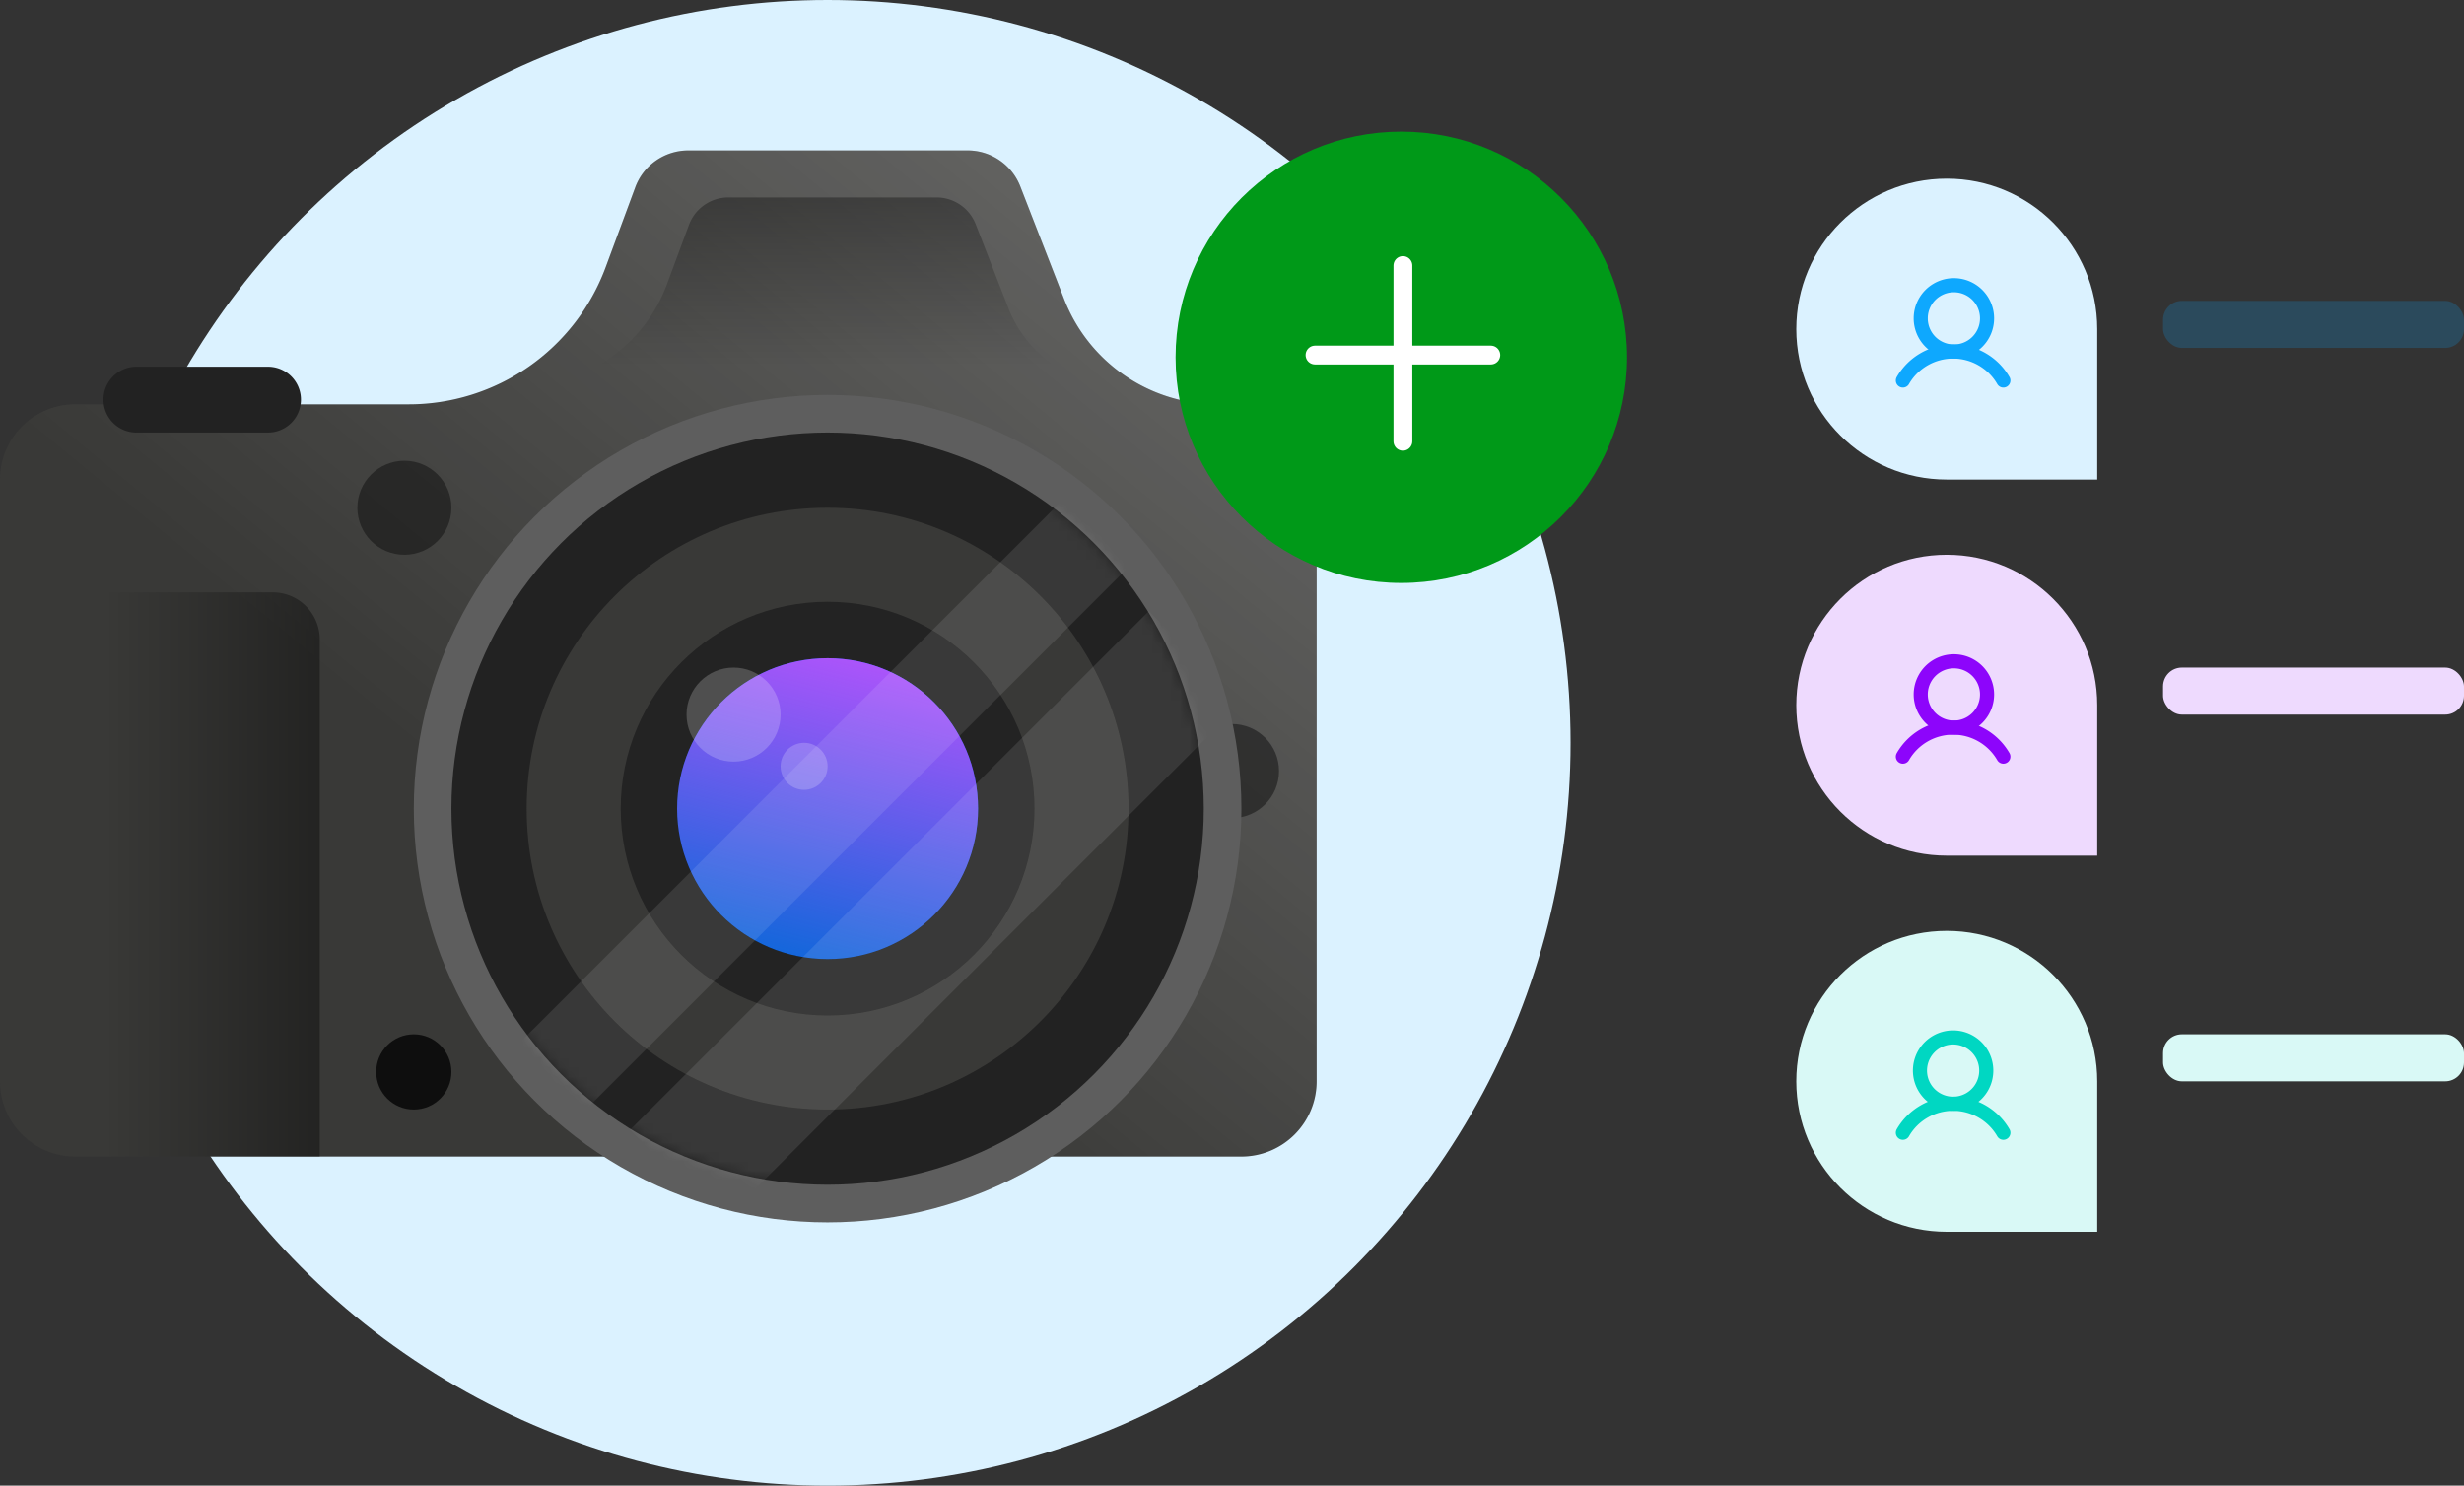
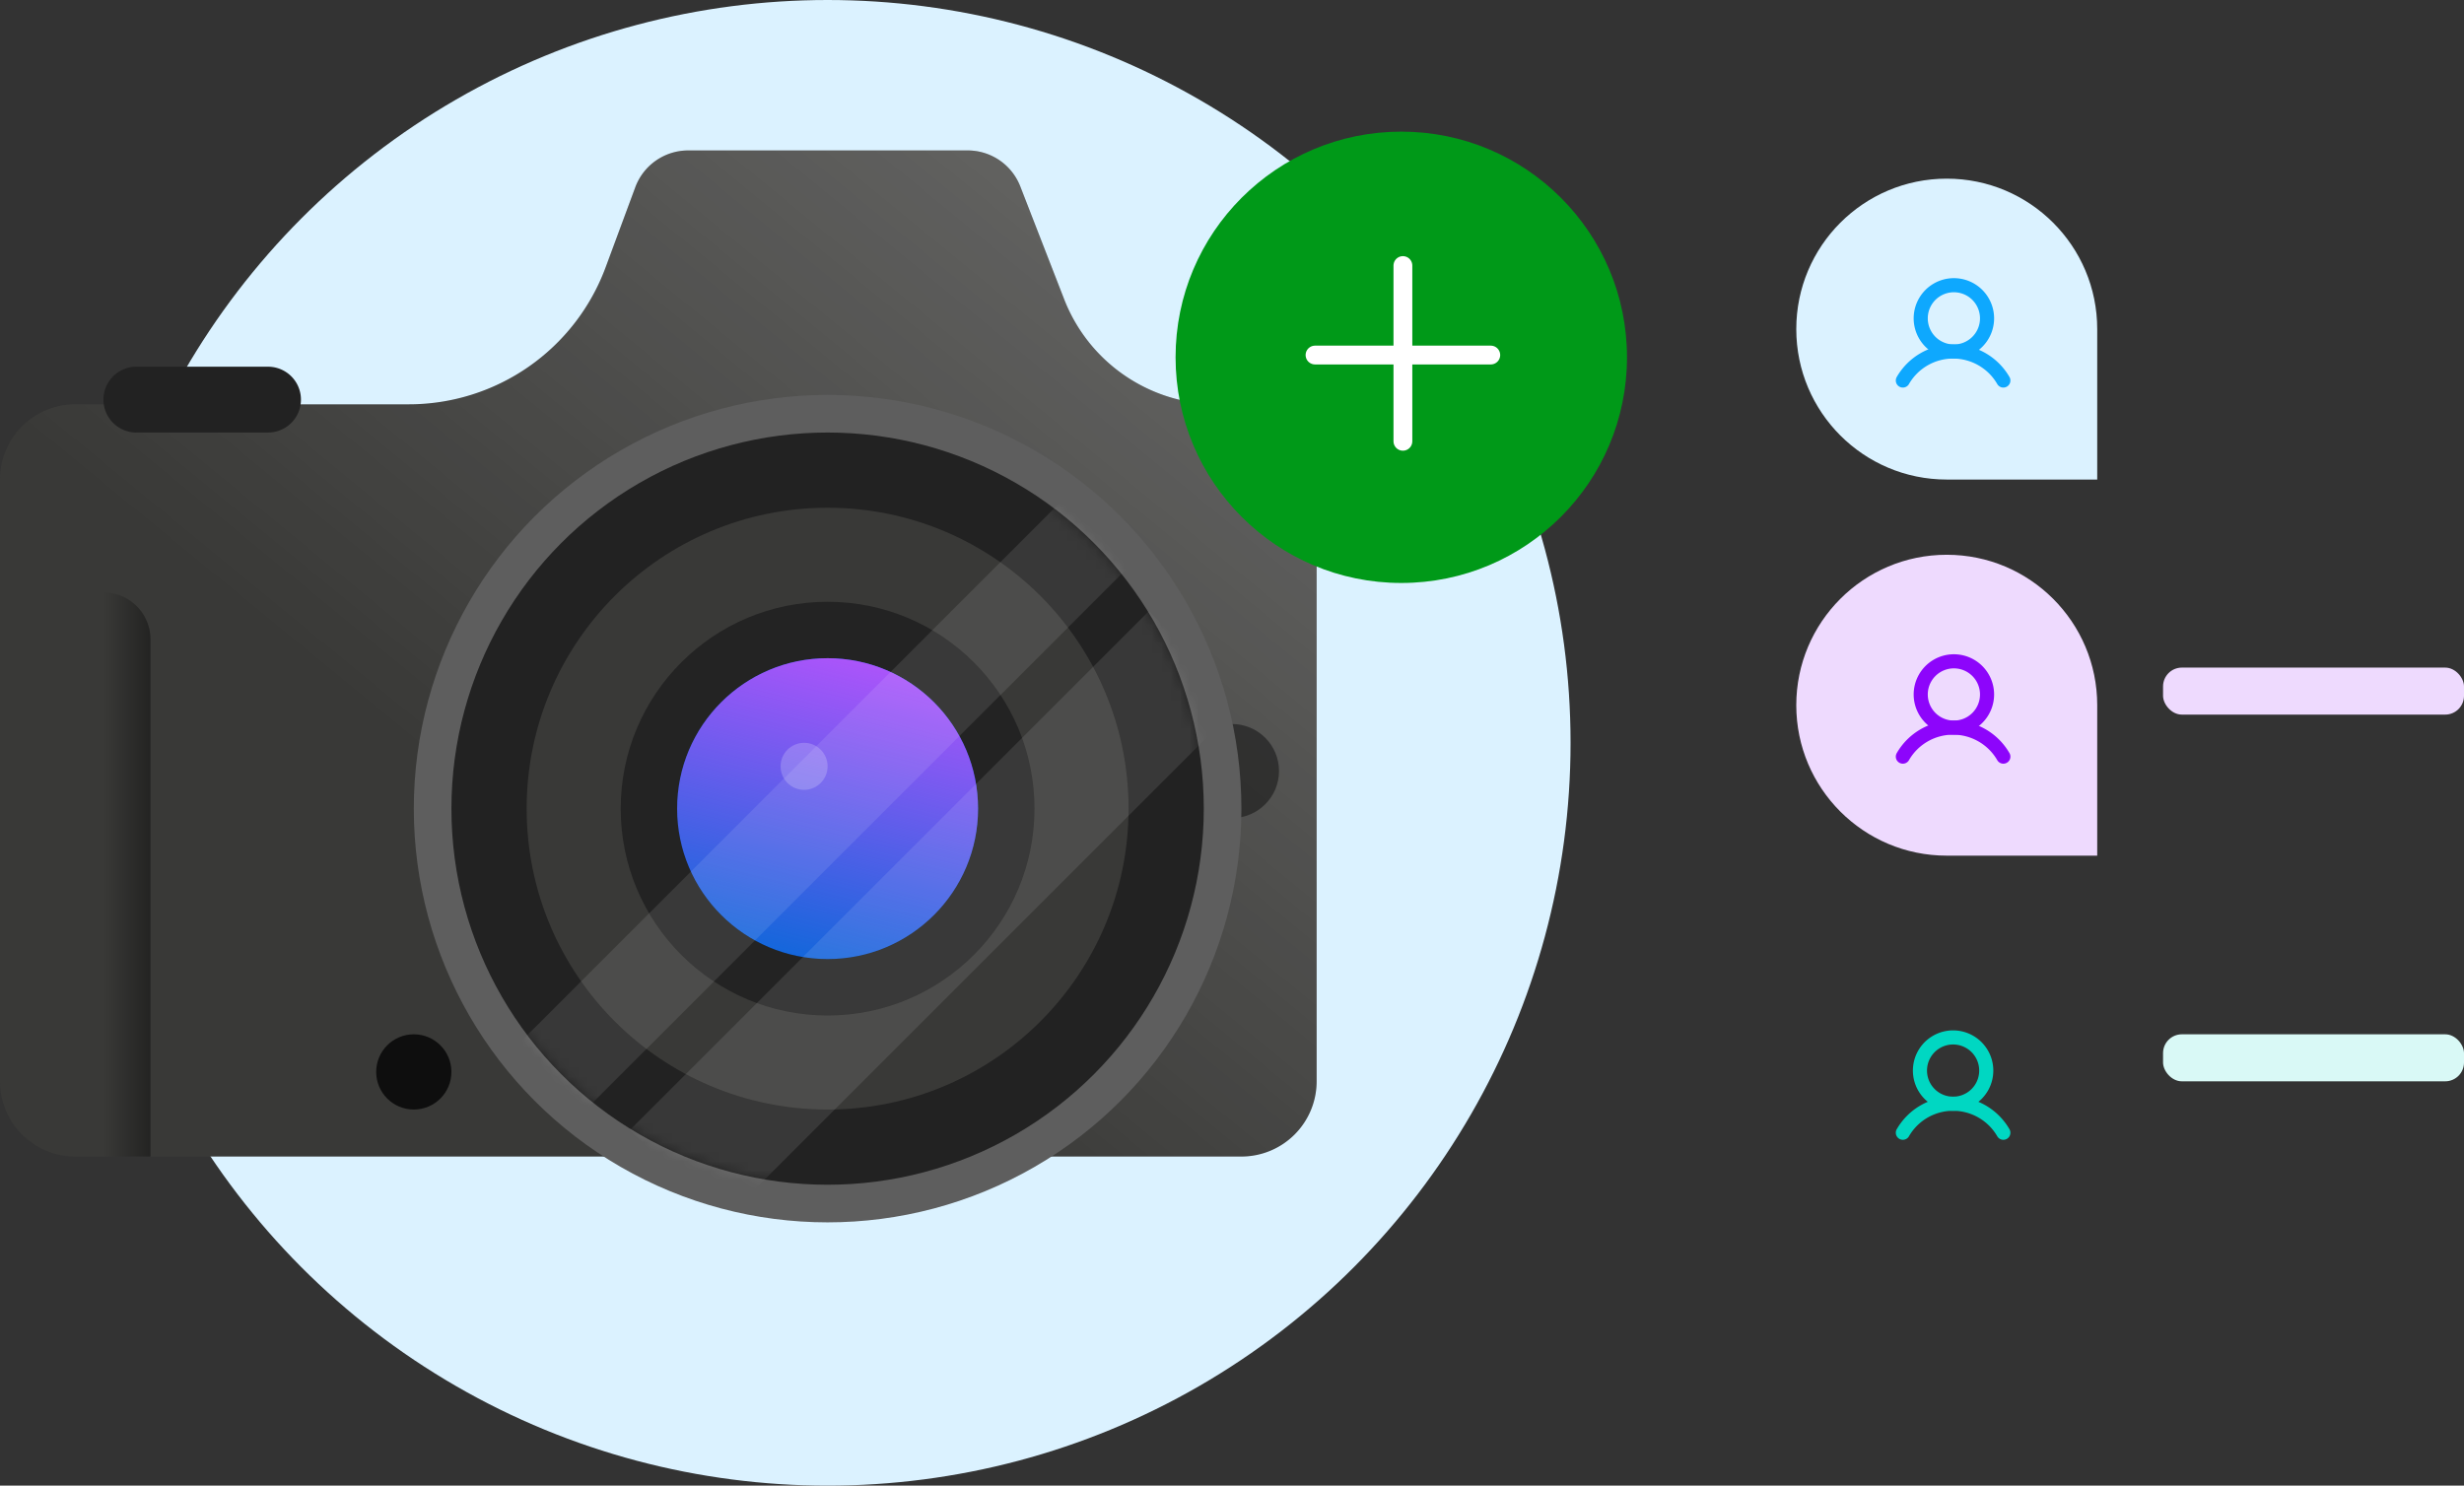
<svg xmlns="http://www.w3.org/2000/svg" xmlns:xlink="http://www.w3.org/1999/xlink" width="262" height="158" viewBox="0 0 262 158">
  <rect x="0" y="0" width="262" height="158" fill="#333333" stroke="none" />
  <defs>
    <linearGradient x1="101.786%" y1="30.893%" x2="50%" y2="79.207%" id="a">
      <stop stop-color="#FFF" offset="0%" />
      <stop stop-color="#FFF" stop-opacity="0" offset="100%" />
    </linearGradient>
    <linearGradient x1="57.143%" y1="-10.345%" x2="57.143%" y2="62.069%" id="b">
      <stop offset="0%" />
      <stop stop-opacity="0" offset="100%" />
    </linearGradient>
    <linearGradient x1="18.2%" y1="120.516%" x2="52.1%" y2="-15.835%" id="c">
      <stop stop-color="#BE52FE" stop-opacity="0" offset="8.854%" />
      <stop stop-color="#BE52FE" offset="98.958%" />
    </linearGradient>
    <linearGradient x1="100%" y1="34.211%" x2="0%" y2="34.211%" id="f">
      <stop offset="0%" />
      <stop stop-opacity="0" offset="100%" />
    </linearGradient>
    <circle id="d" cx="40" cy="40" r="40" />
  </defs>
  <g fill="none" fill-rule="evenodd">
    <circle fill="#DBF2FF" fill-rule="nonzero" cx="88" cy="79" r="79" />
    <path d="M73.176 16a6 6 0 00-5.626 3.916l-3.154 8.515A22.321 22.321 0 0143.464 43H8a8 8 0 00-8 8v64a8 8 0 008 8h124a8 8 0 008-8V51a8 8 0 00-8-8h-2.507a17.533 17.533 0 01-16.34-11.178l-4.665-11.997A6 6 0 00102.896 16h-29.72z" fill="#393937" />
    <path d="M73.176 16a6 6 0 00-5.626 3.916l-3.154 8.515A22.321 22.321 0 0143.464 43H8a8 8 0 00-8 8v64a8 8 0 008 8h124a8 8 0 008-8V51a8 8 0 00-8-8h-2.507a17.533 17.533 0 01-16.34-11.178l-4.665-11.997A6 6 0 00102.896 16h-29.72z" fill-opacity=".2" fill="url(#a)" />
    <circle fill="#0E0E0E" fill-rule="nonzero" opacity=".5" cx="131" cy="82" r="5" />
-     <path d="M73.26 23.912A4.468 4.468 0 0177.45 21h22.132a4.467 4.467 0 014.164 2.845l3.474 8.92a13.056 13.056 0 0012.169 8.312A2.61 2.61 0 01122 43.684v1.855c0 2.463-2 4.461-4.468 4.461H56.468A4.465 4.465 0 0152 45.538v-1.141a3.322 3.322 0 013.324-3.32 16.621 16.621 0 0015.588-10.833l2.348-6.332z" fill-opacity=".38" fill="url(#b)" fill-rule="nonzero" />
    <circle fill="#5E5E5E" fill-rule="nonzero" cx="88" cy="86" r="44" />
    <circle fill="#222" fill-rule="nonzero" cx="88" cy="86" r="40" />
    <circle fill="#393937" fill-rule="nonzero" cx="88" cy="86" r="32" />
    <circle fill="#232323" fill-rule="nonzero" cx="88" cy="86" r="22" />
    <circle fill="#0E0E0E" fill-rule="nonzero" cx="88" cy="86" r="16" />
    <circle fill="#0069D7" fill-rule="nonzero" cx="88" cy="86" r="16" />
    <circle fill="url(#c)" fill-rule="nonzero" cx="88" cy="86" r="16" />
-     <circle fill="#FFF" fill-rule="nonzero" opacity=".2" cx="78" cy="76" r="5" />
    <circle fill="#FFF" fill-rule="nonzero" opacity=".2" cx="85.5" cy="81.5" r="2.5" />
    <g transform="translate(48 46)">
      <mask id="e" fill="#fff">
        <use xlink:href="#d" />
      </mask>
      <g mask="url(#e)" fill="#FFF" fill-rule="nonzero" opacity=".1">
        <path d="M6.827 65.327L65.452 6.702l7.071 7.071-58.625 58.625zM19 74.154L74.155 19l9.797 9.798-55.154 55.154z" />
      </g>
    </g>
    <circle fill="#0E0E0E" fill-rule="nonzero" cx="44" cy="114" r="4" />
-     <circle fill="#0E0E0E" fill-rule="nonzero" opacity=".5" cx="43" cy="54" r="5" />
-     <path d="M11 63h18a5 5 0 015 5v55H11V63z" fill-opacity=".38" fill="url(#f)" fill-rule="nonzero" />
+     <path d="M11 63a5 5 0 015 5v55H11V63z" fill-opacity=".38" fill="url(#f)" fill-rule="nonzero" />
    <path d="M11 42.5a3.5 3.5 0 013.5-3.5h14a3.5 3.5 0 110 7h-14a3.5 3.5 0 01-3.5-3.5z" fill="#222" fill-rule="nonzero" />
    <circle fill="#009918" fill-rule="nonzero" cx="149" cy="38" r="24" />
    <path stroke="#FFF" stroke-width="2" stroke-linecap="round" stroke-linejoin="round" d="M149.172 28.241v18.69M158.517 37.759h-18.689" />
    <path d="M207 59c8.837 0 16 7.163 16 16v16h-16c-8.837 0-16-7.163-16-16s7.163-16 16-16z" fill="#EEDAFE" fill-rule="nonzero" />
    <path d="M207.676 77.383a3.526 3.526 0 10-.001-7.05 3.526 3.526 0 00.001 7.05z" stroke="#8D05FB" stroke-width="1.5" />
    <path d="M202.333 80.468a6.164 6.164 0 015.343-3.084 6.172 6.172 0 015.343 3.084" stroke="#8D05FB" stroke-width="1.5" stroke-linecap="round" stroke-linejoin="round" />
    <path d="M207 19c8.837 0 16 7.163 16 16v16h-16c-8.837 0-16-7.163-16-16s7.163-16 16-16z" fill="#DBF2FF" fill-rule="nonzero" />
    <path d="M207.676 37.383a3.526 3.526 0 10-.001-7.05 3.526 3.526 0 00.001 7.05z" stroke="#0EA8FE" stroke-width="1.5" />
    <path d="M202.333 40.468a6.164 6.164 0 015.343-3.084 6.172 6.172 0 015.343 3.084" stroke="#0EA8FE" stroke-width="1.5" stroke-linecap="round" stroke-linejoin="round" />
-     <rect fill="#0EA8FE" fill-rule="nonzero" opacity=".2" x="230" y="32" width="32" height="5" rx="2" />
    <rect fill="#EEDAFE" fill-rule="nonzero" x="230" y="71" width="32" height="5" rx="2" />
    <rect fill="#D9F9F6" fill-rule="nonzero" x="230" y="110" width="32" height="5" rx="2" />
-     <path d="M207 99c8.837 0 16 7.163 16 16v16h-16c-8.837 0-16-7.163-16-16s7.163-16 16-16z" fill="#D9F9F6" fill-rule="nonzero" />
    <path d="M207.676 117.383a3.525 3.525 0 100-7.05 3.525 3.525 0 000 7.05z" stroke="#00D7C2" stroke-width="1.5" />
    <path d="M202.333 120.467a6.164 6.164 0 015.343-3.083 6.175 6.175 0 015.343 3.084" stroke="#00D7C2" stroke-width="1.5" stroke-linecap="round" stroke-linejoin="round" />
  </g>
</svg>